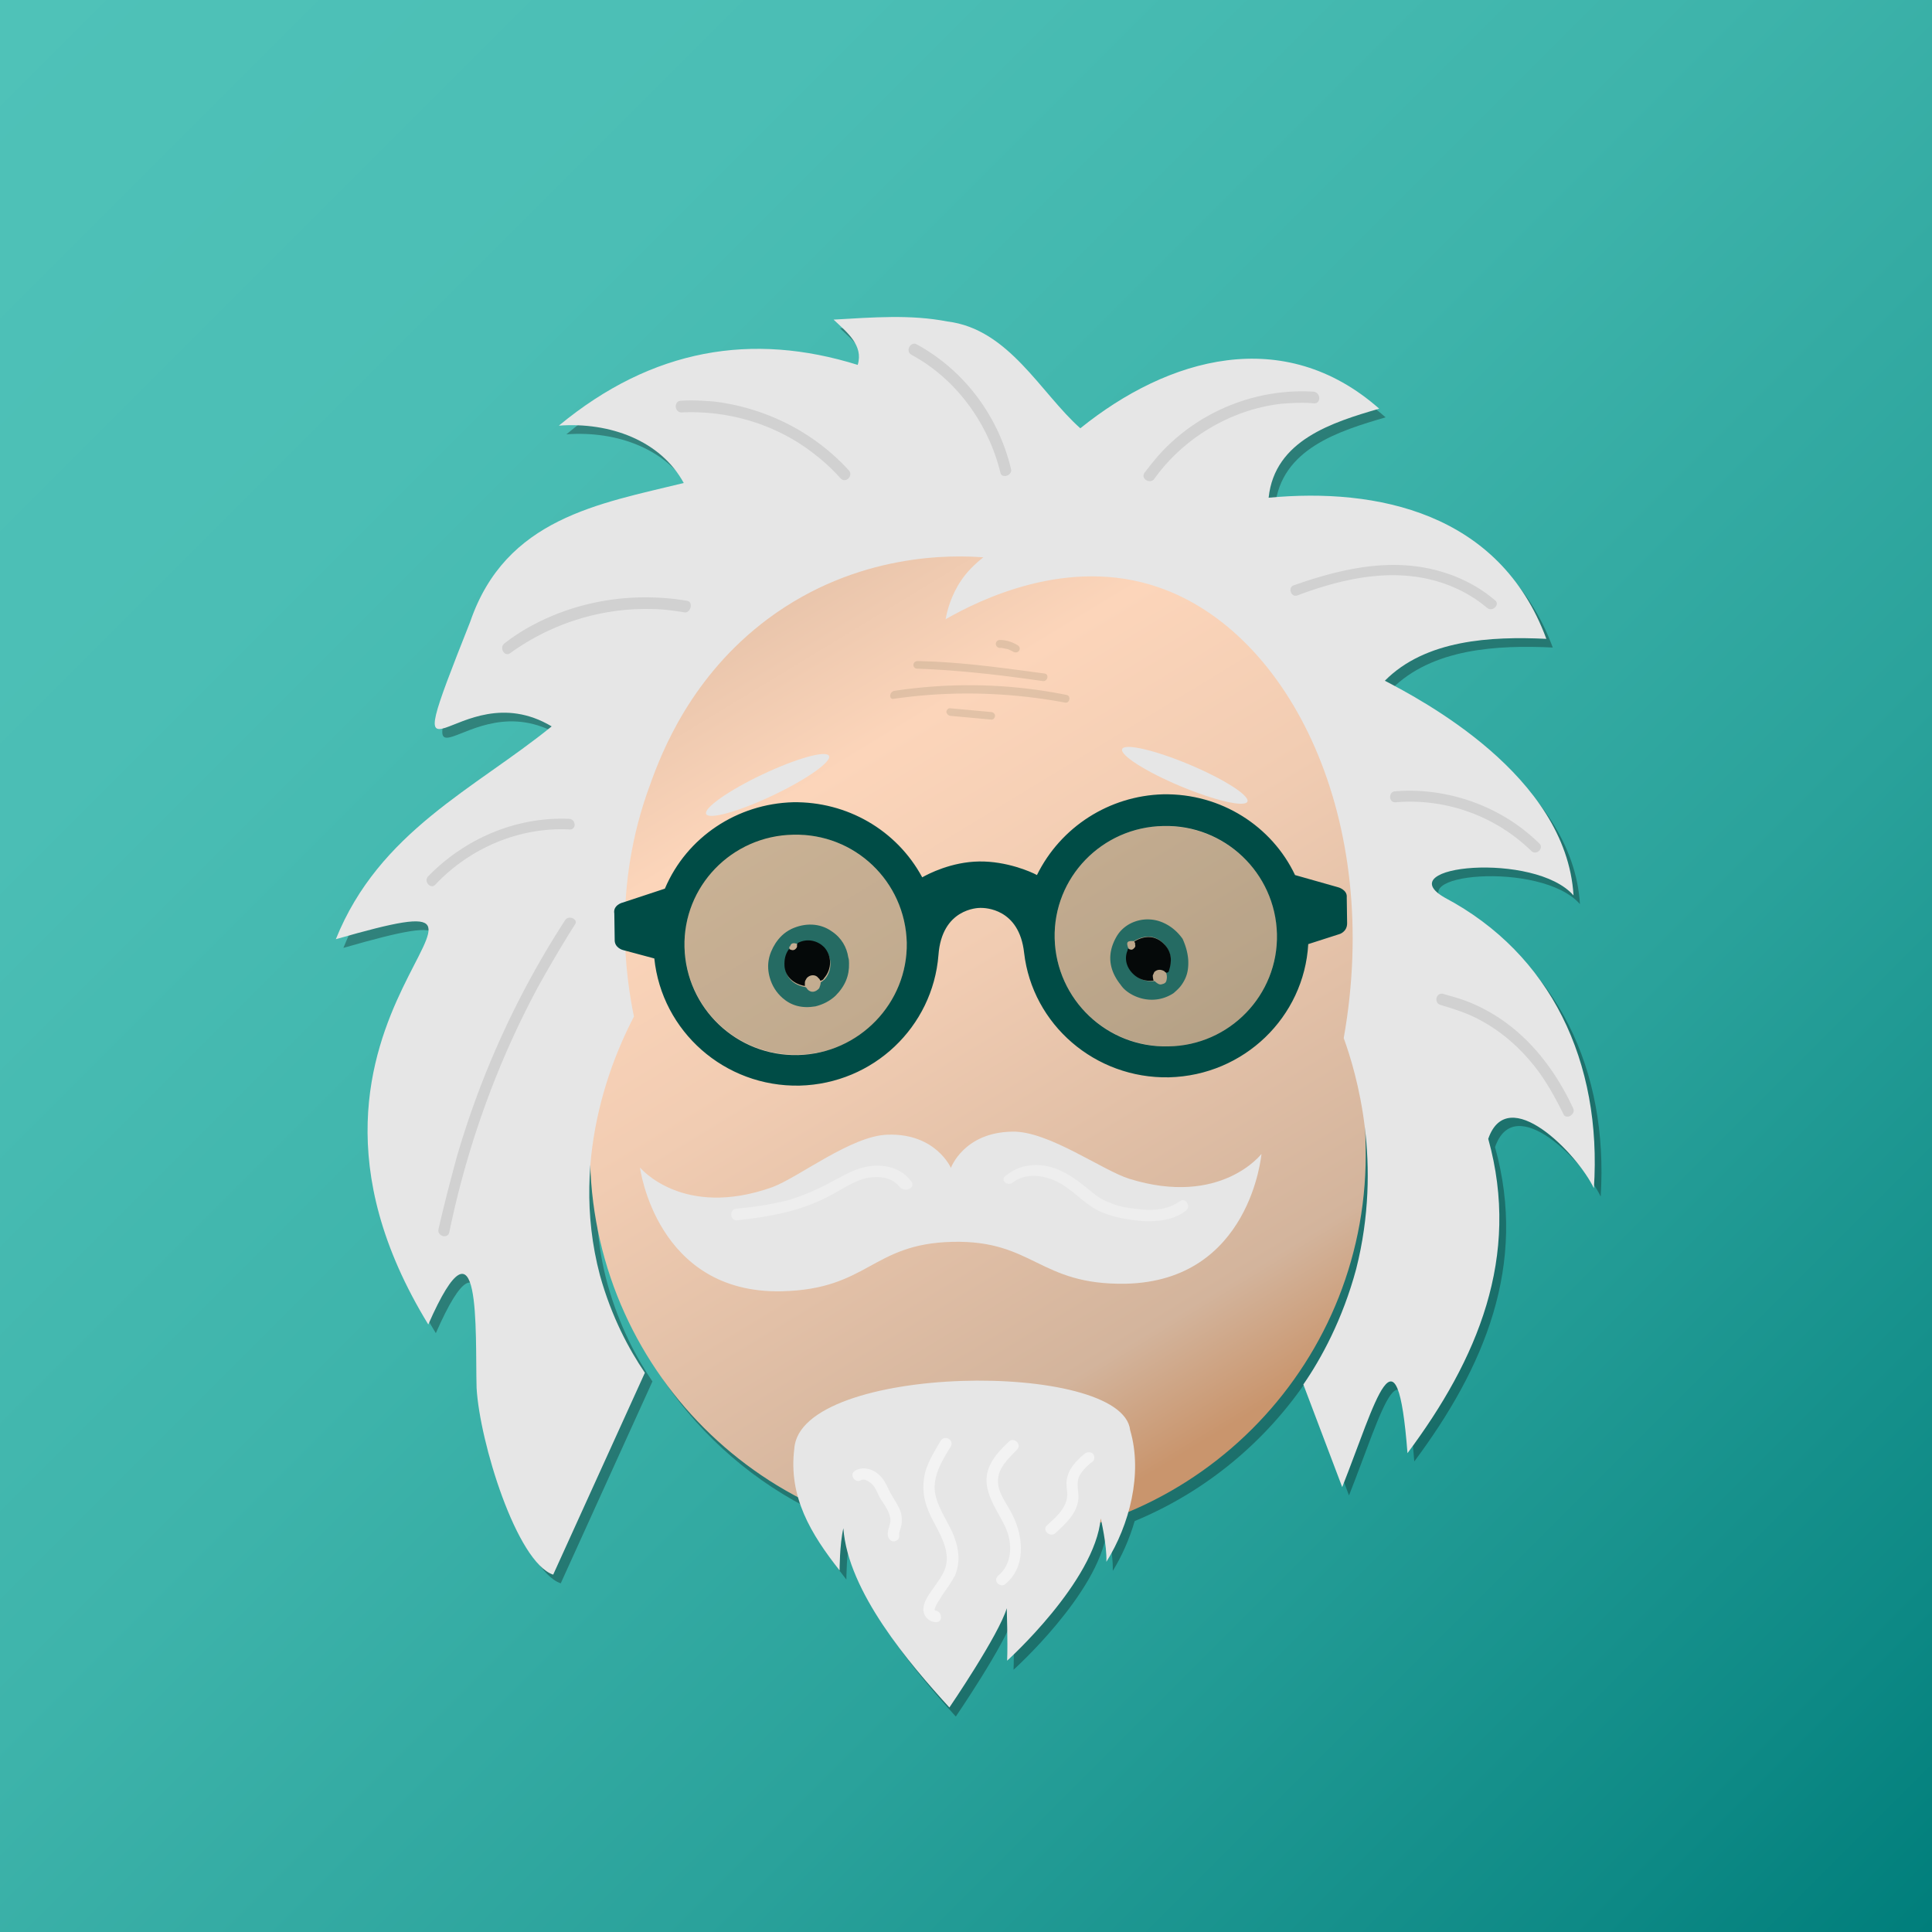
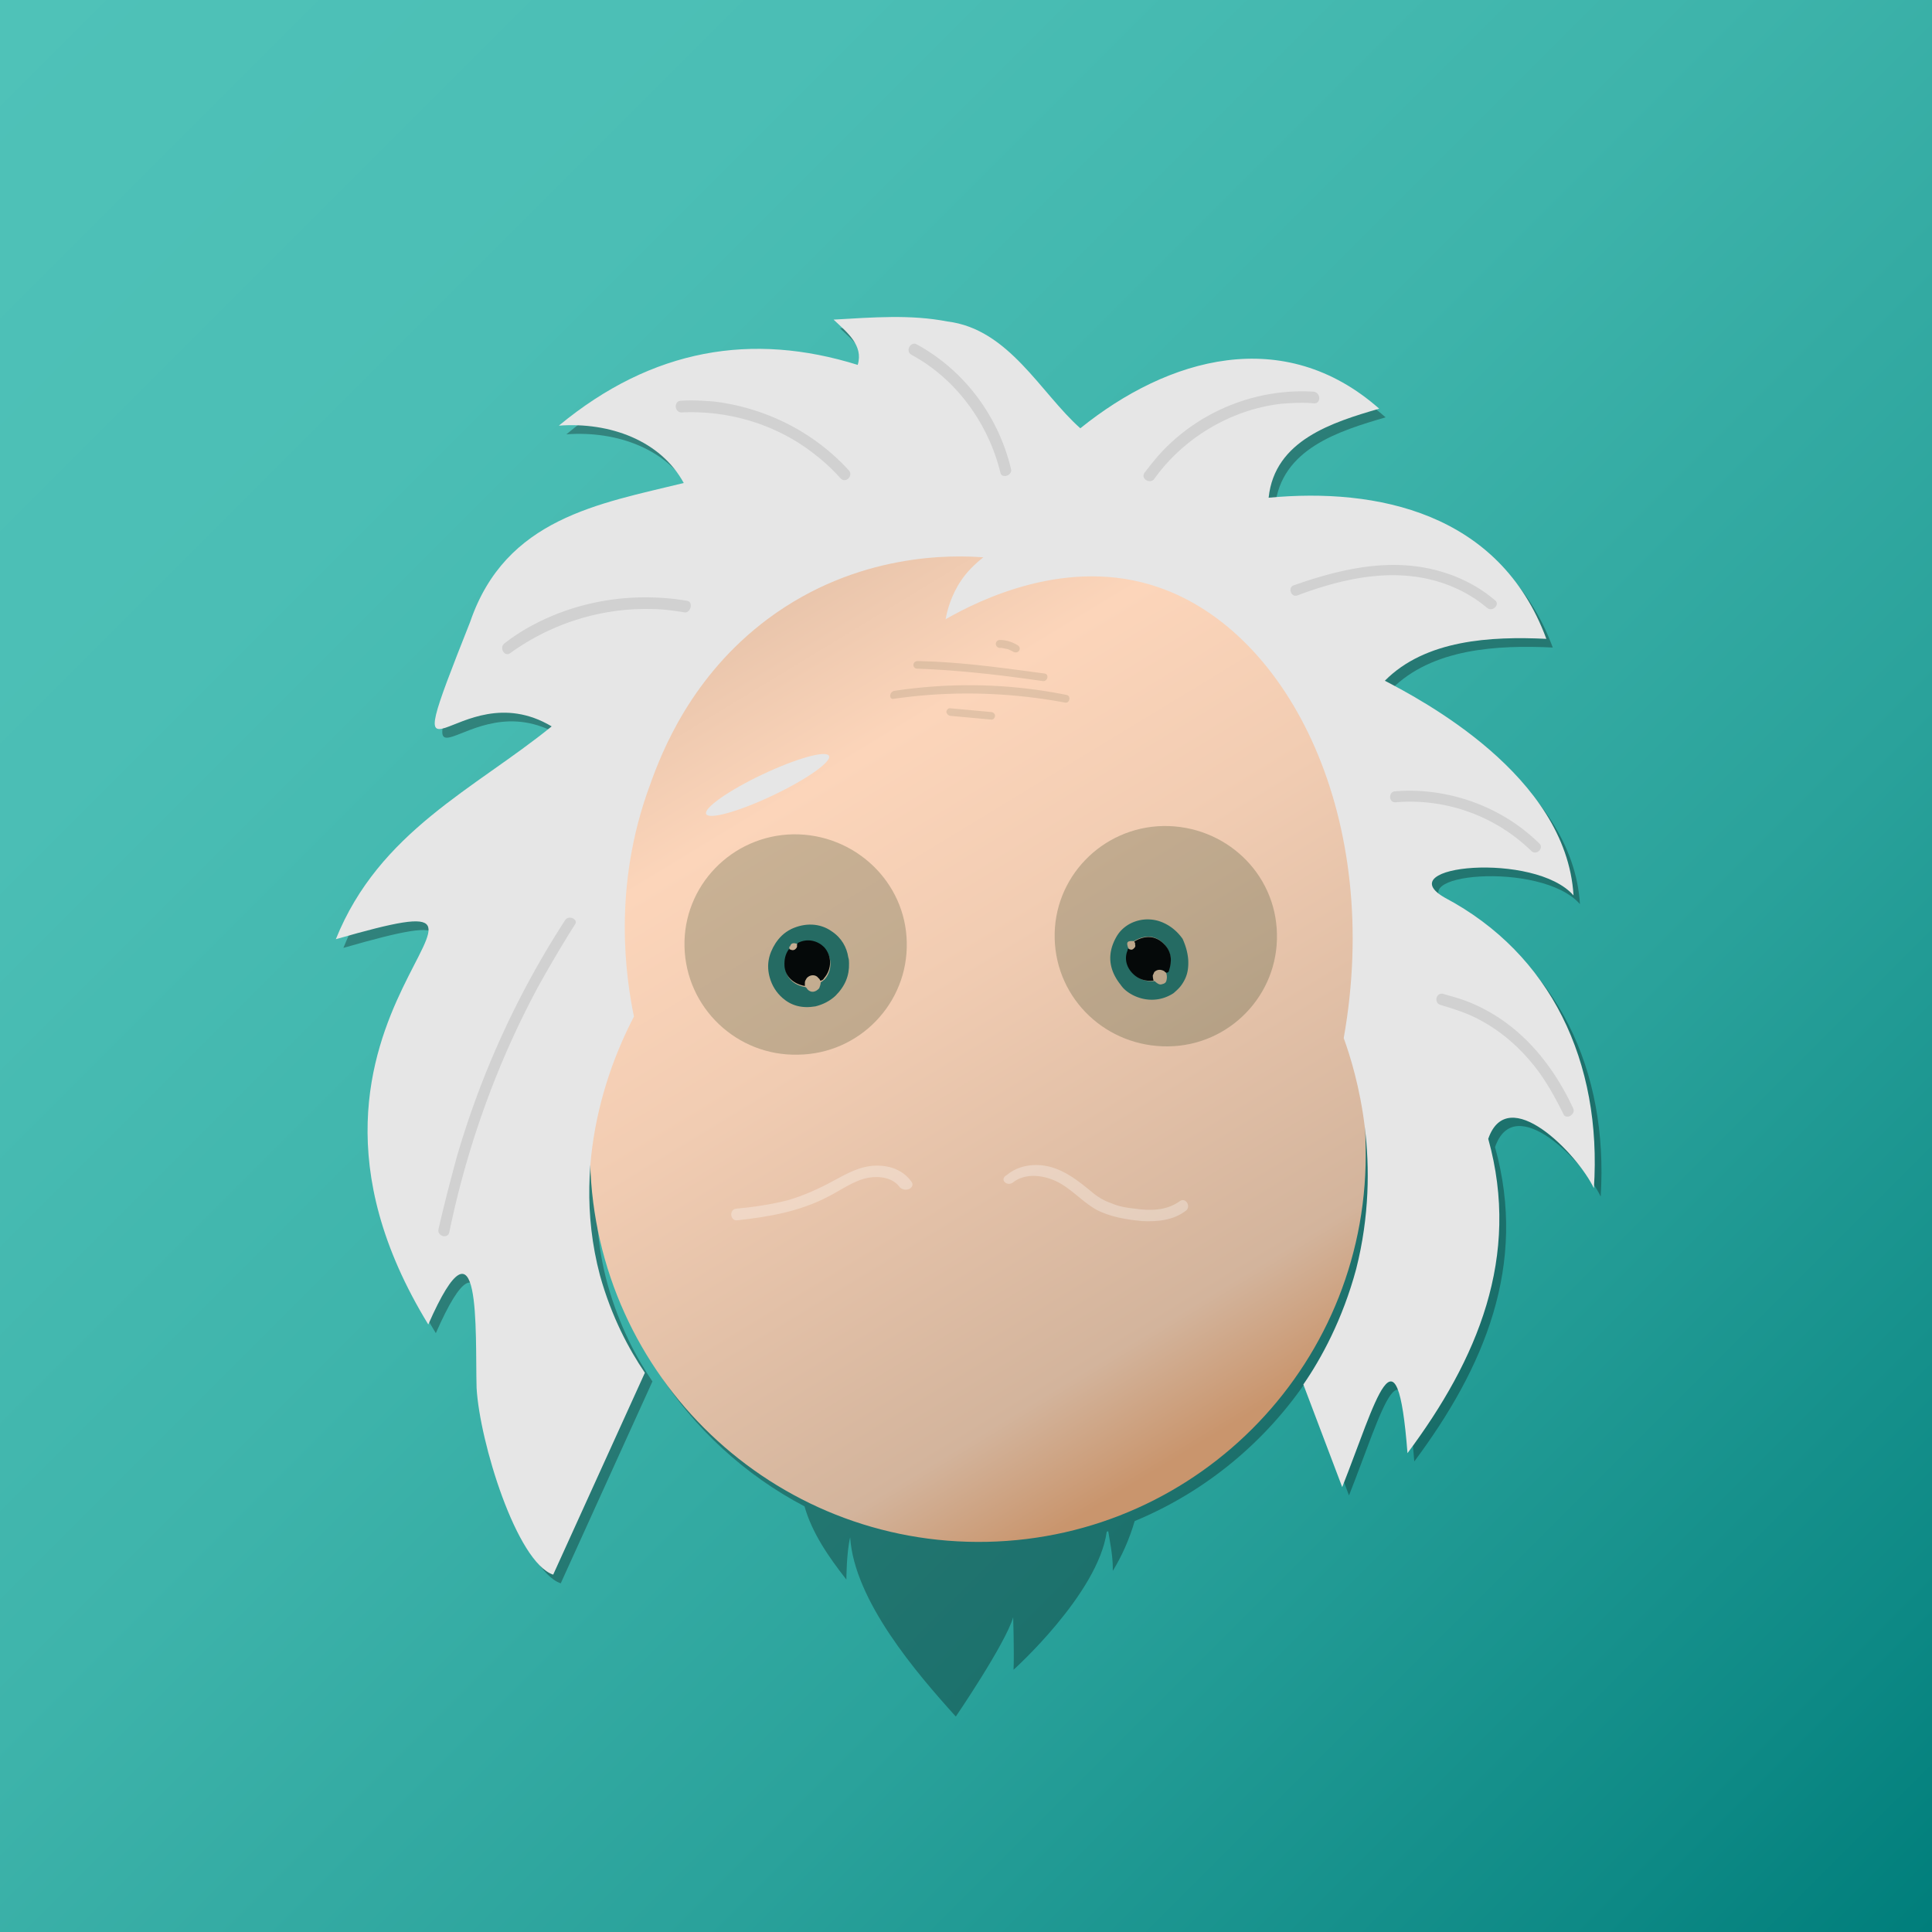
<svg xmlns="http://www.w3.org/2000/svg" viewBox="0 0 512 512">
  <rect x="0" y="0" width="512" height="512" fill="#333333" stroke="none" />
  <style>.D{enable-background:new}.E{fill:#e6e6e6}.F{fill:#002700}</style>
  <linearGradient id="A" gradientUnits="userSpaceOnUse" x1="0" y1="0" x2="512" y2="512">
    <stop offset="0" stop-color="#4fc2b8" />
    <stop offset=".22" stop-color="#4bbeb5" />
    <stop offset=".448" stop-color="#3eb4ab" />
    <stop offset=".68" stop-color="#2aa29b" />
    <stop offset=".913" stop-color="#0d8985" />
    <stop offset="1" stop-color="#007e7b" />
  </linearGradient>
  <path d="M0 0h512v512H0z" fill="url(#A)" />
  <path d="M424.2 317.1c-4.4-9.2-22.8-28.1-28-13.1 8.7 31.3-2.9 58.5-21.4 83.3-2.8-36.1-8.3-13.7-17.3 9l-10.3-27.2c4.7-6.8 10.4-17.2 14-30.6 3.4-13 3.7-25 2.7-35.2v2.6c1 43.7-25.3 81.5-63.2 97.2-1.4 4.8-3.4 9.3-5.8 13.2v-.9c0-3.3-.9-7.6-1.2-9.6-.1 0-.2.1-.4.1-2.3 16.5-24.7 36.6-24.7 36.6.2-4.9-.1-13.9-.1-13.9-2.1 7.1-15.2 26.3-15.2 26.3-10.4-11.5-26.9-30.7-28-47.5-1 4.3-1 11.2-1 11.2-4.8-6.1-9.1-12.4-11.1-19.4-31.6-16.6-53.6-49.3-54.9-87.6-.6 8.8-.1 18.5 2.7 28.7 3.1 11.1 7.7 19.6 11.9 25.8l-24.3 53.5c-9.7-3.3-19.5-35.2-20.3-49.5-.4-14.8 1.4-49.1-12.8-16.8-50.8-83 40.9-120.9-24.5-102.1 11.5-28.6 36.9-39.9 57.2-56.4-25.3-15.1-42.6 25.3-21.6-27.7 9.4-27.5 34.2-31.3 56.6-36.8-6.1-11.2-19.5-16.2-33.1-15.2 24.5-20.5 51-24.8 78.9-16.1 1.6-5.2-2.9-8.7-6.4-12 10.6-.6 20.4-1.4 30.2.5 16.3 2 24.7 19 35.2 28.3 23.3-18.8 53.9-27.5 79.2-5.2-12.3 3.6-27.7 8.3-29.3 23.6 28.6-2.7 61.2 3.9 73.6 37.4-14.6-.7-32 .2-42.8 11.1 9.3 4.9 48.1 25 50 56.9-10.2-11.7-49.2-8-34.1.6 28.1 14.8 41.7 43.4 39.6 76.9z" opacity=".3" class="D" />
  <linearGradient id="B" gradientUnits="userSpaceOnUse" x1="181.681" y1="-104.666" x2="312.269" y2="-330.85" gradientTransform="matrix(1 -2.260000e-02 -2.260000e-02 -1 4.347 55.147)">
    <stop offset="0" stop-color="#e3c0a7" />
    <stop offset=".224" stop-color="#fcd5ba" />
    <stop offset=".46" stop-color="#f1ccb2" />
    <stop offset=".876" stop-color="#d3b49c" />
    <stop offset="1" stop-color="#c9956d" />
  </linearGradient>
  <path d="M261.6 408.6h0c-56.7 1.2-103.7-43.7-105.2-100.5l-1.6-74.2c-1-47.1 36.2-86 83.2-87.1l35.2-.7c47.1-1 86 36.2 87.1 83.2l1.6 74.2c1.4 56.9-43.6 103.9-100.3 105.1h0z" fill="url(#B)" />
  <path d="M422.4 314.9c-4.4-9.2-22.8-28.1-28-13.1 8.7 31.3-2.9 58.5-21.4 83.3-2.8-36.1-8.3-13.7-17.3 9l-10.3-27.2c4.7-6.8 10.4-17.2 14-30.6 7.1-28 .1-51.8-3.3-61.2 10.3-57.8-14.2-107.6-49.2-119.5-23.9-8.2-47.2 3.3-56.3 8.5.4-2.2 1.4-6.3 4.2-10.4 1.5-2.2 3.6-4.3 5.8-6-8-.6-33.3-1.4-57.1 16.3-20.4 15.2-28.2 35.5-31.2 43.9-10.2 27.4-6.3 51.7-4.3 61.5-4 7.7-17.7 35.8-9 68.6 3.1 11.1 7.7 19.6 11.9 25.8l-24.3 53.5c-9.7-3.3-19.5-35.2-20.3-49.5-.4-14.8 1.4-49.1-12.8-16.8-50.8-83 40.9-120.9-24.5-102.1 11.5-28.6 36.9-39.9 57.2-56.4-25.3-15.1-42.6 25.3-21.6-27.7 9.4-27.5 34.2-31.3 56.6-36.8-6.1-11.2-19.5-16.2-33.1-15.2 24.8-20.5 51.3-24.8 79.2-16.1 1.6-5.2-2.9-8.7-6.4-12 10.6-.6 20.4-1.4 30.2.5 16.3 2 24.7 19 35.2 28.3 23.3-18.8 53.9-27.5 79.2-5.2-12.3 3.6-27.7 8.3-29.3 23.6 28.6-2.7 61.2 3.9 73.6 37.4-14.6-.7-32 .2-42.8 11.1 9.3 4.9 48.1 25 50 56.9-10.2-11.7-49.2-8-34.1.6 28.1 14.9 41.7 43.5 39.5 77h0z" class="E" />
  <path d="M305.9 126.9c7.8-10.9 20.4-18.4 33.7-19.9 2.8-.2 5.8-.4 8.6-.1 2 .1 1.8-2.9-.1-3.1-14.6-.9-29.1 4.7-39.3 15-2 2-3.8 4.3-5.5 6.5-1.1 1.6 1.5 3.1 2.6 1.6h0zm37.9 30.9c8.8-3.3 18.3-5.8 27.7-5.3 8.2.4 16.2 3.2 22.6 8.6 1.5 1.2 3.6-1 2-2.1-6.6-5.6-15.2-8.7-23.9-9.2-9.9-.6-19.9 2-29.3 5.3-1.7.5-.8 3.3.9 2.7h0zm26.2 54.8a46.03 46.03 0 0 1 35.8 12.9c1.4 1.4 3.6-.9 2-2.1-9.9-9.7-24.1-14.8-38-13.7-1.9 0-1.9 3.2.2 2.9h0zm11.7 53.7c3.6 1.1 6.9 2.1 10.1 3.8 5.6 2.9 10.4 7 14.4 11.9 3.3 4 5.8 8.6 8.1 13.2.7 1.7 3.4.1 2.6-1.5-6-12.9-15.5-23.8-29.1-28.7-1.7-.6-3.6-1.1-5.3-1.6-1.9-.5-2.6 2.3-.8 2.9h0 0zM267.9 124.2c-3.3-13.9-12.4-26.1-24.9-32.9-1.6-1-3.2 1.7-1.5 2.7 11.9 6.4 20.4 18.2 23.6 31.2.3 1.8 3.4.8 2.8-1h0zm-43 .4c-9.3-10.2-22.2-16.6-35.8-18.2-2.8-.2-5.6-.4-8.6-.2-2 0-1.8 3.1.1 3.1 13-.6 25.8 3.4 35.8 11.5 2.2 1.7 4.4 3.8 6.3 5.9 1.4 1.6 3.6-.7 2.2-2.1h0 0zM182 159.2c-13.9-2.3-28.3-.2-40.7 6.4-2.7 1.4-5.3 3.1-7.6 4.9-1.5 1.1 0 3.7 1.5 2.6 10.8-7.8 23.9-12 37.3-11.7 2.9 0 6 .4 9 .9 1.6.1 2.3-2.9.5-3.1h0zm-32.2 84.6c-12.6 19.4-22.3 40.6-28.8 63-1.7 6.3-3.4 12.8-4.8 19-.4 1.8 2.6 2.7 2.9.6 4.7-22.6 12.5-44.4 23.4-64.7 3.1-5.6 6.4-11.2 9.8-16.6 1.2-1.4-1.5-2.7-2.5-1.3h0 0z" opacity=".2" fill="gray" class="D" />
-   <path d="M354.5 235.1l-11.3-3.2c-6.1-12.9-19.6-21.7-35-21.4-14.2.4-27.1 8.6-33.4 21.4-1.6-.9-8.1-3.7-15.3-3.6l.1 4.2-.1-4.2c-7.4.1-13.5 3.3-15.1 4.2-6.8-12.6-20-20.1-34.2-19.9-14.8.4-28.2 9.2-34 22.9l-11.2 3.7c-.1 0-2.6.7-2.2 2.9l.1 6.9c-.1 2.2 2.2 2.8 2.3 2.8l8.2 2.2c2 19.3 18.6 34.1 38.5 33.7 19.6-.5 35.3-15.6 36.8-34.6.9-12.3 10.4-12.5 11.1-12.5h0 0 .1c1.1 0 10.2.1 11.5 11.9 2.2 19 18.8 33.4 38.4 33 19.9-.5 35.8-16 36.9-35.3l8.1-2.6c.1 0 2.2-.6 2.2-2.9l-.1-6.9c.2-2-2.3-2.7-2.4-2.7zm-143 44.5c-16.2.4-29.7-12.4-30.1-28.6-.4-16.1 12.5-29.5 28.8-29.8 16.3-.4 29.7 12.4 30.1 28.6.3 16-12.6 29.4-28.8 29.8h0zm98.1-2.3c-16.2.4-29.7-12.4-30.1-28.6-.4-16.1 12.5-29.5 28.8-29.8 16.2-.4 29.7 12.4 30.1 28.6s-12.6 29.6-28.8 29.8z" fill="#004c46" />
-   <path d="M150.8 217c-14.1-.6-27.7 5.3-37.4 15.3-1.2 1.4.9 3.6 2.1 2 9.1-9.6 22.1-15.1 35.2-14.5 2.1.4 2.1-2.7.1-2.8h0z" opacity=".2" fill="gray" class="D" />
-   <path d="M299.3 312.4c-7.1-2.2-21.6-12.8-31.1-12.5-12.8.2-16.2 9.6-16.2 9.6s-4-9.2-16.7-8.8c-9.6.2-23.6 11.3-30.6 13.9-23.8 8.5-35.1-5.2-35.1-5.2s4.3 33.5 37.5 32.8c23.1-.5 23.8-12.6 45.3-13.1s22.9 11.5 45.9 11.1c33.1-.7 36-34.4 36-34.4s-10.8 14.1-35 6.6zM223.5 405c-1 4.3-1 11.2-1 11.2-7.6-9.7-13.6-19.5-12-32.3 1.5-22.6 87-23.6 89-4.9 3.4 11.5-.2 25.2-6.3 34.9h0c.2-4.3-1.5-11.5-1.5-11.5-1.5 16.7-24.8 37.7-24.8 37.7.2-4.9-.1-13.9-.1-13.9-2.1 7.1-15.2 26.3-15.2 26.3-10.6-11.6-26.9-30.7-28.1-47.5h0z" class="E" />
  <g opacity=".5" fill="#fff">
-     <path d="M249.3 381.8c-1.8 3.1-3.9 6.3-4.4 9.8-.6 3.8.2 7 1.8 10.3s3.9 6.6 4.2 10.6c.2 3.7-2 6.1-4 9-1 1.4-2.2 3.2-2.2 5s1.4 3.3 3.3 3.4c2 .1 1.7-2.9-.1-3.1-1-.1 2-4.2 2.1-4.5 1.1-1.5 2.2-3.1 3.1-4.8 1.6-3.8.9-7.8-.7-11.4-1.7-3.7-4.4-7.4-4.7-11.4-.2-4.2 2.2-8 4.3-11.4.9-1.8-1.7-3.1-2.7-1.5h0 0zm18.1.2c-2.2 2.1-4.5 4.4-5.5 7.4-1.1 3.3-.1 6.5 1.5 9.6 1.6 3.2 3.8 6.1 4.2 9.8.4 3.1-.4 6.5-2.9 8.6-.6.5-1 1.2-.5 2 .4.6 1.4 1 2.1.5 5.6-4.5 5-12.4 2.1-18.3-1.5-3.1-4.2-6.1-3.9-9.6.2-3.2 2.9-5.6 5-7.8 1.4-1.3-.7-3.5-2.1-2.2h0 0zm20.1 3.2c-1.5 1.2-2.9 2.6-3.9 4.3-.4.7-.7 1.6-.9 2.6-.2 1.1 0 2.1.1 3.3.4 3.8-2.8 6.5-5.3 8.8-1.5 1.2.7 3.4 2.2 2.1 2.8-2.6 5.8-5.3 6.1-9.2.1-1.8-.6-3.8.1-5.6.7-1.6 2.2-3.1 3.7-4.2.6-.5.5-1.6 0-2.1-.6-.5-1.5-.4-2.1 0h0 0zm-59.4 7.1c1-.6 2.3.4 3.1 1.1 1.1 1.2 1.6 3.2 2.6 4.5.9 1.3 1.8 2.7 2.1 4.3.4 1.6-.9 3.1-.6 4.8.1.7.7 1.5 1.5 1.5.7 0 1.6-.6 1.5-1.5-.1-1 .4-1.8.6-2.9s.1-2-.1-3.1c-.6-2-2-3.8-2.9-5.5-.9-1.8-1.7-3.9-3.6-5.2-1.6-1.2-3.9-1.6-5.6-.6-1.8.9-.2 3.5 1.4 2.6h0 0z" />
    <path d="M268.4 313.4c3.2-2.6 8-2 11.4-.4 3.9 1.8 6.8 5.3 10.6 7.5 3.7 2 8.1 2.7 12.3 3.1 4 .2 8.2-.2 11.5-2.7 1.6-1.1 0-3.7-1.5-2.6-3.6 2.6-8 2.6-12 2-2.1-.2-4.3-.6-6.1-1.4-2.1-.7-3.9-1.8-5.6-3.3-3.3-2.7-6.6-5.3-10.8-6.4-4-1-8.3-.4-11.4 2.2-2.1 1.2.1 3.1 1.6 2h0 0zm-26.9-.3c-2.1-2.9-5.4-4.2-9.1-4.2-4.2 0-7.8 2-11.3 3.9-4 2.2-8 4-12.4 5.3-4.4 1.1-9 1.8-13.5 2.2-2 .1-1.8 3.2.1 3.1 8.3-.9 16.6-2.3 24.2-6.3 3.4-1.7 6.8-4.3 10.7-5 2.9-.5 6.5 0 8.3 2.6 1.8 1.5 4.2-.2 3-1.6h0z" opacity=".6" class="D" />
  </g>
  <path d="M240.3 249.7c.4 16.1-12.5 29.6-28.8 29.8-16.2.4-29.7-12.4-30.1-28.6-.4-16.1 12.5-29.5 28.8-29.8 16.3-.2 29.8 12.6 30.1 28.6z" opacity=".2" class="D F" />
-   <ellipse transform="matrix(.387 -.922 .922 .387 2.993 415.449)" cx="314" cy="205.5" rx="3.1" ry="18" class="E" />
  <path d="M338.4 247.5c.4 16.1-12.5 29.6-28.8 29.8s-29.7-12.4-30.1-28.6c-.4-16.1 12.5-29.5 28.8-29.8 16.3-.2 29.8 12.4 30.1 28.6z" opacity=".2" class="D F" />
  <ellipse transform="matrix(.904 -.428 .428 .904 -69.438 107.136)" cx="203.4" cy="207.9" rx="18" ry="3.1" class="E" />
  <path d="M236.8 185.2c15.2-2.2 30.4-1.8 45.5 1 1.1.2 1.6-1.6.5-2-15.2-3.1-30.7-3.4-45.9-1.1-1.3.4-1.3 2.3-.1 2.1h0 0zm6.3-8c11.1.4 22.2 1.7 33.3 3.3 1.2.1 1.7-1.7.5-2-11.2-1.5-22.4-3.1-33.7-3.3-1.5 0-1.5 2-.1 2h0zm8.7 12.5l10.9 1c.5.1 1-.5 1-1a1.08 1.08 0 0 0-1-1l-10.9-1c-.5-.1-1 .5-1 1 .1.5.5.9 1 1h0zm13.1-18h.4c-.2 0 0 0 .1 0l.5.1 1 .2c.2 0 .4.1.5.2h.1l.2.1 1 .5c.4.2 1.1.1 1.4-.4s.1-1.1-.4-1.4c-1.5-.9-3.1-1.4-4.8-1.4a1.08 1.08 0 0 0-1 1c0 .6.5 1.1 1 1.1h0 0z" opacity=".1" class="D F" />
  <path d="M314.9 254.5c.1 2.7-.4 4.5-1.7 6.4-.6.9-1.4 1.6-2.2 2.3-3.2 2.1-7.1 2.3-10.6.6-1.4-.7-2.6-1.6-3.4-2.8-3.2-4-3.7-8.3-1.1-12.8.7-1.2 1.7-2.3 3.2-3.2a10.07 10.07 0 0 1 9.1-.5c2.3 1 4 2.6 5.2 4.3 1 2.2 1.4 4.1 1.5 5.7h0zm-15.7-3c0 .1-.1.4-.1.5-.7 2.3-.2 4.5 1.7 6.4 1.4 1.2 3.1 1.8 5.2 1.6l.2.2c.5.4 1.1.9 1.8.6.9-.2 1.1-.6 1.2-1.4.1-.5 0-1.2-.2-1.7.4-.1.6-.4.7-.6.9-2.6.7-5-1.4-7.1-2.2-2.2-4.9-2.3-7.8-.6-1.4-.1-2 .1-1.7 1.2.1.5.2.6.4.9h0z" fill="#256b63" />
  <path d="M300.6 249.5c2.8-1.7 5.6-1.6 7.8.6 2.2 2.1 2.2 4.7 1.4 7.1-.1.4-.2.5-.7.6-.2-.1-.4-.2-.5-.4-1-.6-2-.5-2.7.2l-.4.9c0 .5.1 1 .2 1.4-2.1.2-3.9-.4-5.2-1.6-2-1.8-2.6-4.2-1.7-6.4l.1-.5c.4.1.9.5 1.4.1s.7-.7.5-1.2c.1-.2 0-.4-.2-.8h0z" fill="#050909" />
  <path d="M225 255.3c.1 3.2-1 6-3.6 8.6-1.5 1.4-3.3 2.3-5.3 2.8-3.6.6-6.4-.2-8.7-2.2-1.7-1.5-2.8-3.3-3.4-5.4-.9-3.2-.4-6.1 1.5-9.1 1-1.5 2.2-2.8 4.2-3.8 3.6-1.7 7.6-1.6 10.7.6 2.7 1.8 4 4.3 4.4 6.9.2.6.2 1.1.2 1.6h0zm-15.7-3.5c-1 1.2-1.5 2.9-1.2 4.5.2 2.8 2.2 4.8 5.4 5.3.1.2.4.2.4.5 1 1.1 2.2.9 3.2-.2.2-.5.4-1.1.4-1.6.4-.1.6-.5 1-.7 2.1-2.3 2.1-5.9 0-8.2-1.5-1.7-4.3-2.6-7-1.1-.1-.1-.2-.1-.4-.2-1.1-.4-1.6.1-1.7.7-.4 0-.2.4-.1 1h0z" fill="#256b63" />
  <path d="M211.4 249.9c2.7-1.4 5.4-.5 7 1.1 2.1 2.3 2.1 5.8 0 8.2-.2.4-.5.6-1 .7-.1-.2-.2-.5-.5-.7-.7-1-2.2-1-3.1 0-.2.4-.5.7-.5 1.2v.9c-3.2-.6-5.2-2.6-5.4-5.3-.1-1.6.2-3.2 1.2-4.5.5.2 1 .5 1.6.1.5-.4.6-.7.5-1.2l.2-.5h0z" fill="#050909" />
</svg>